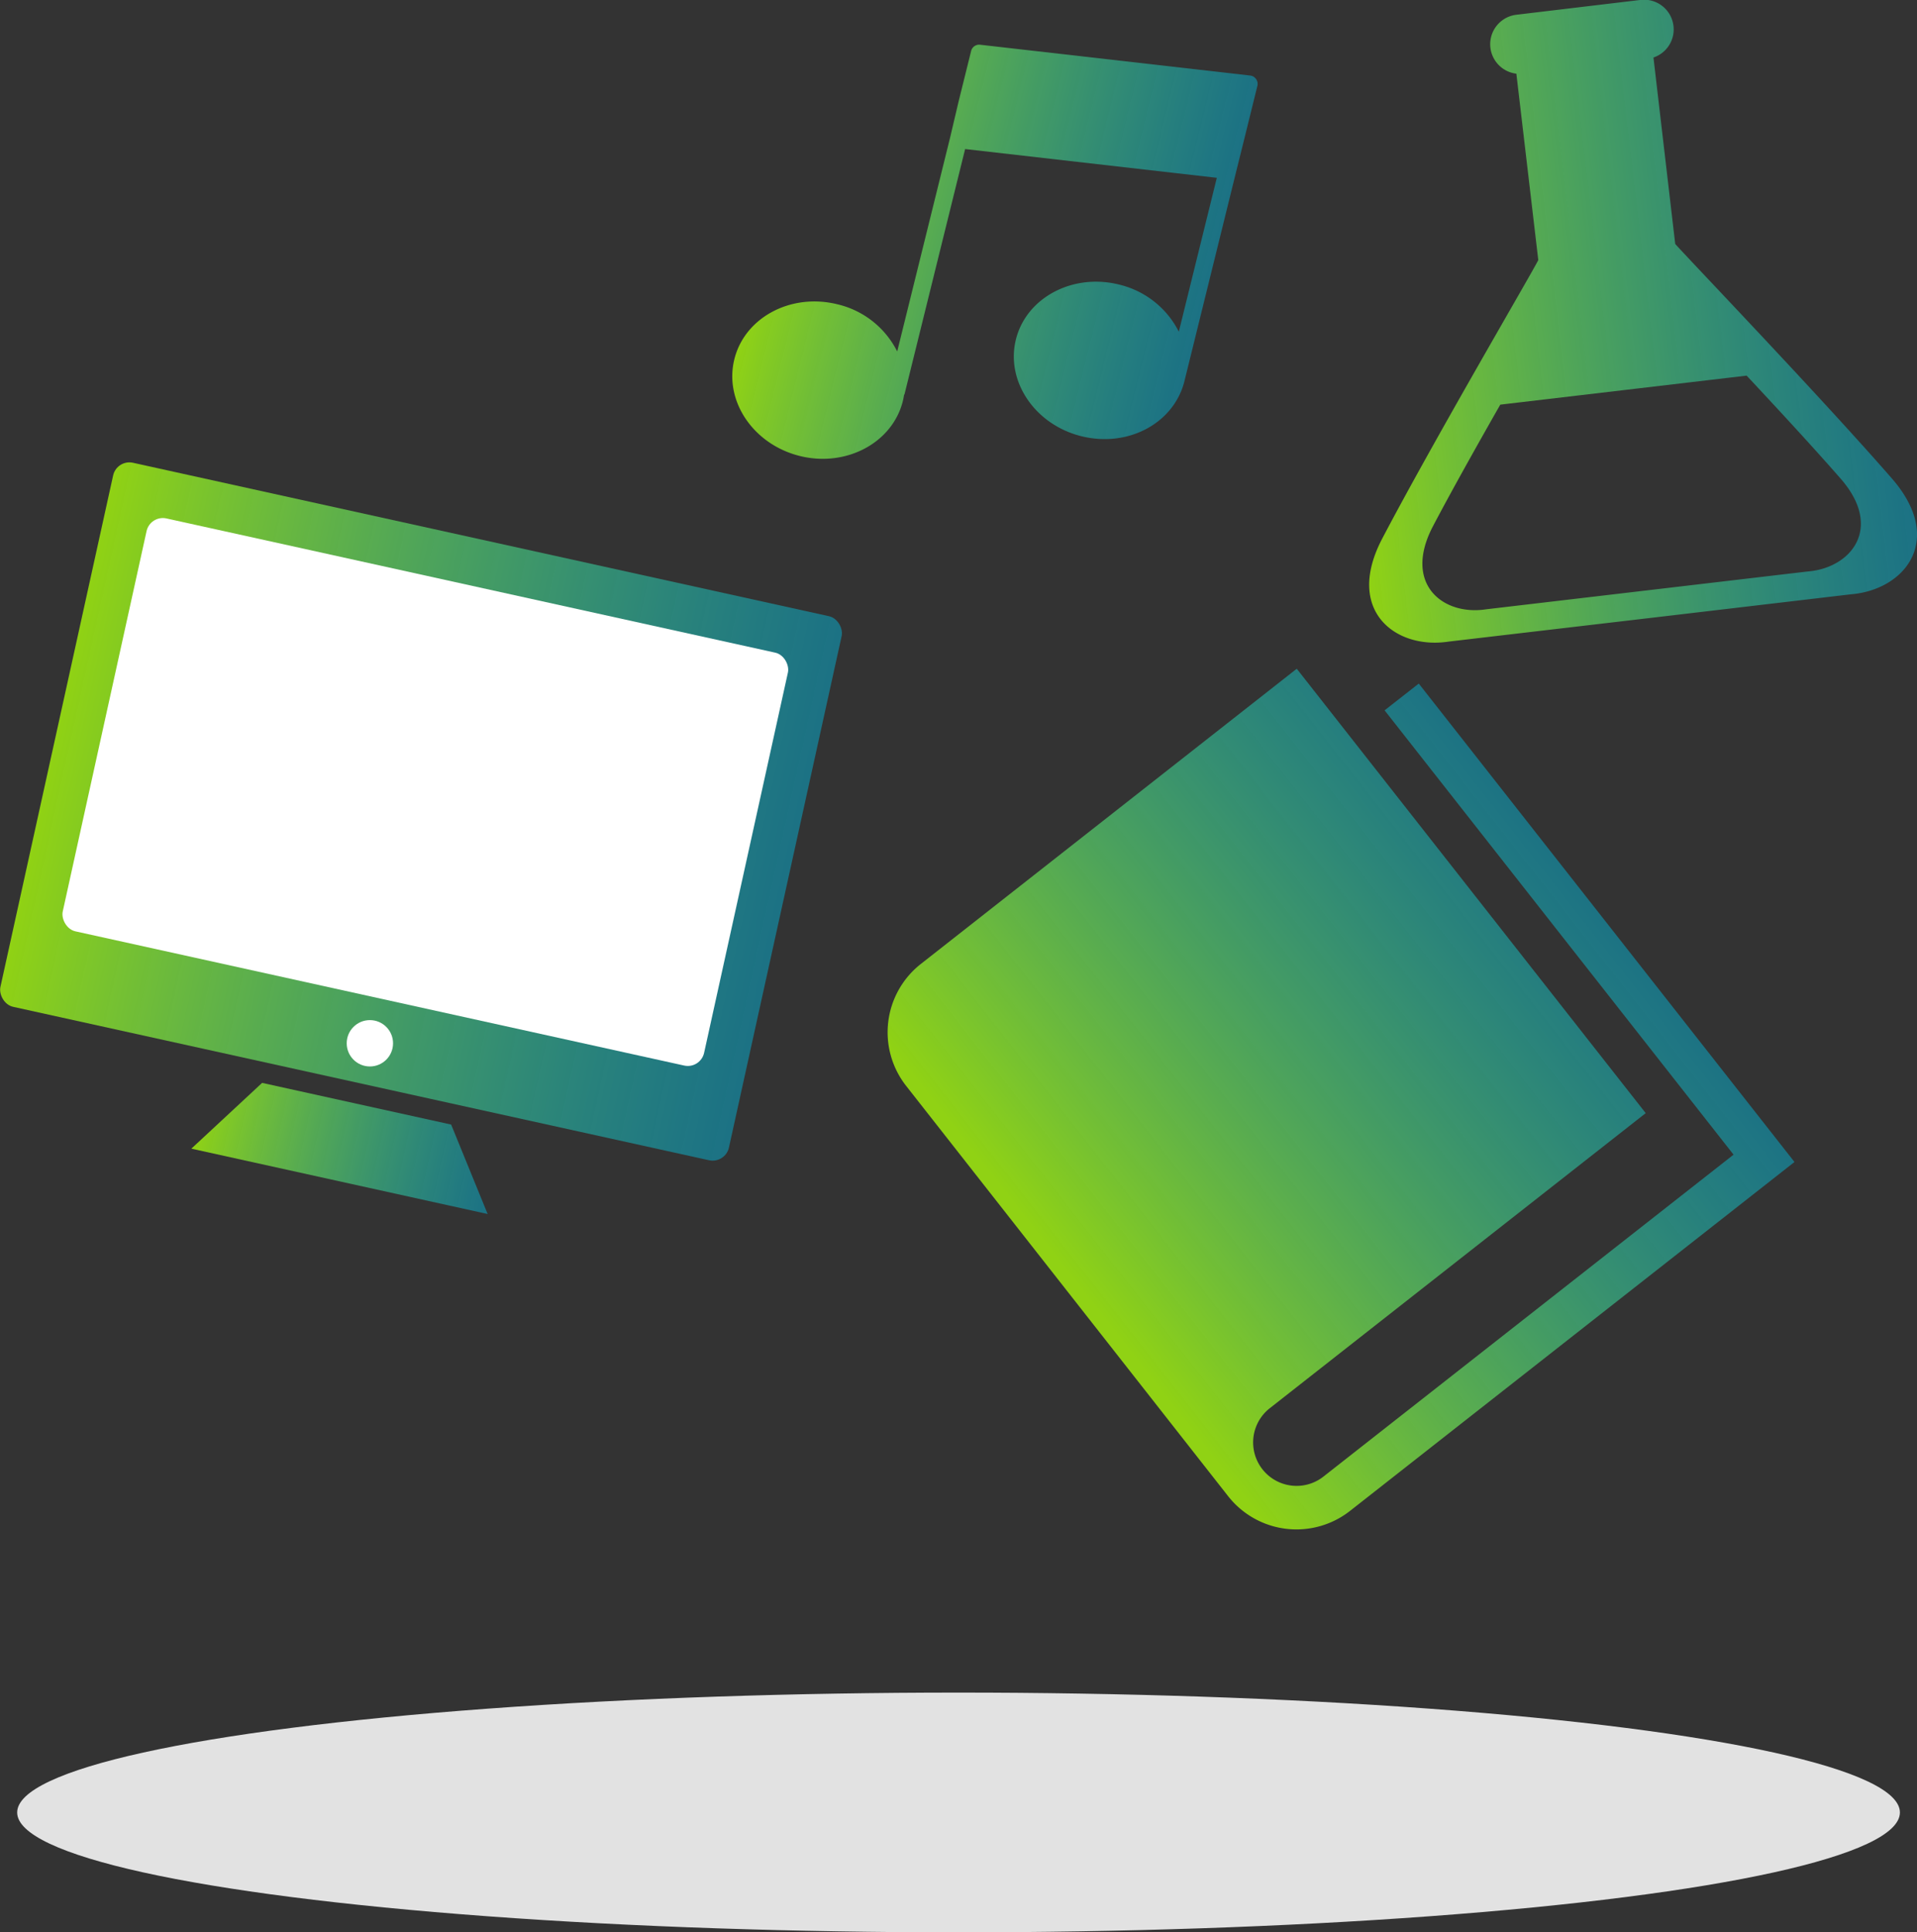
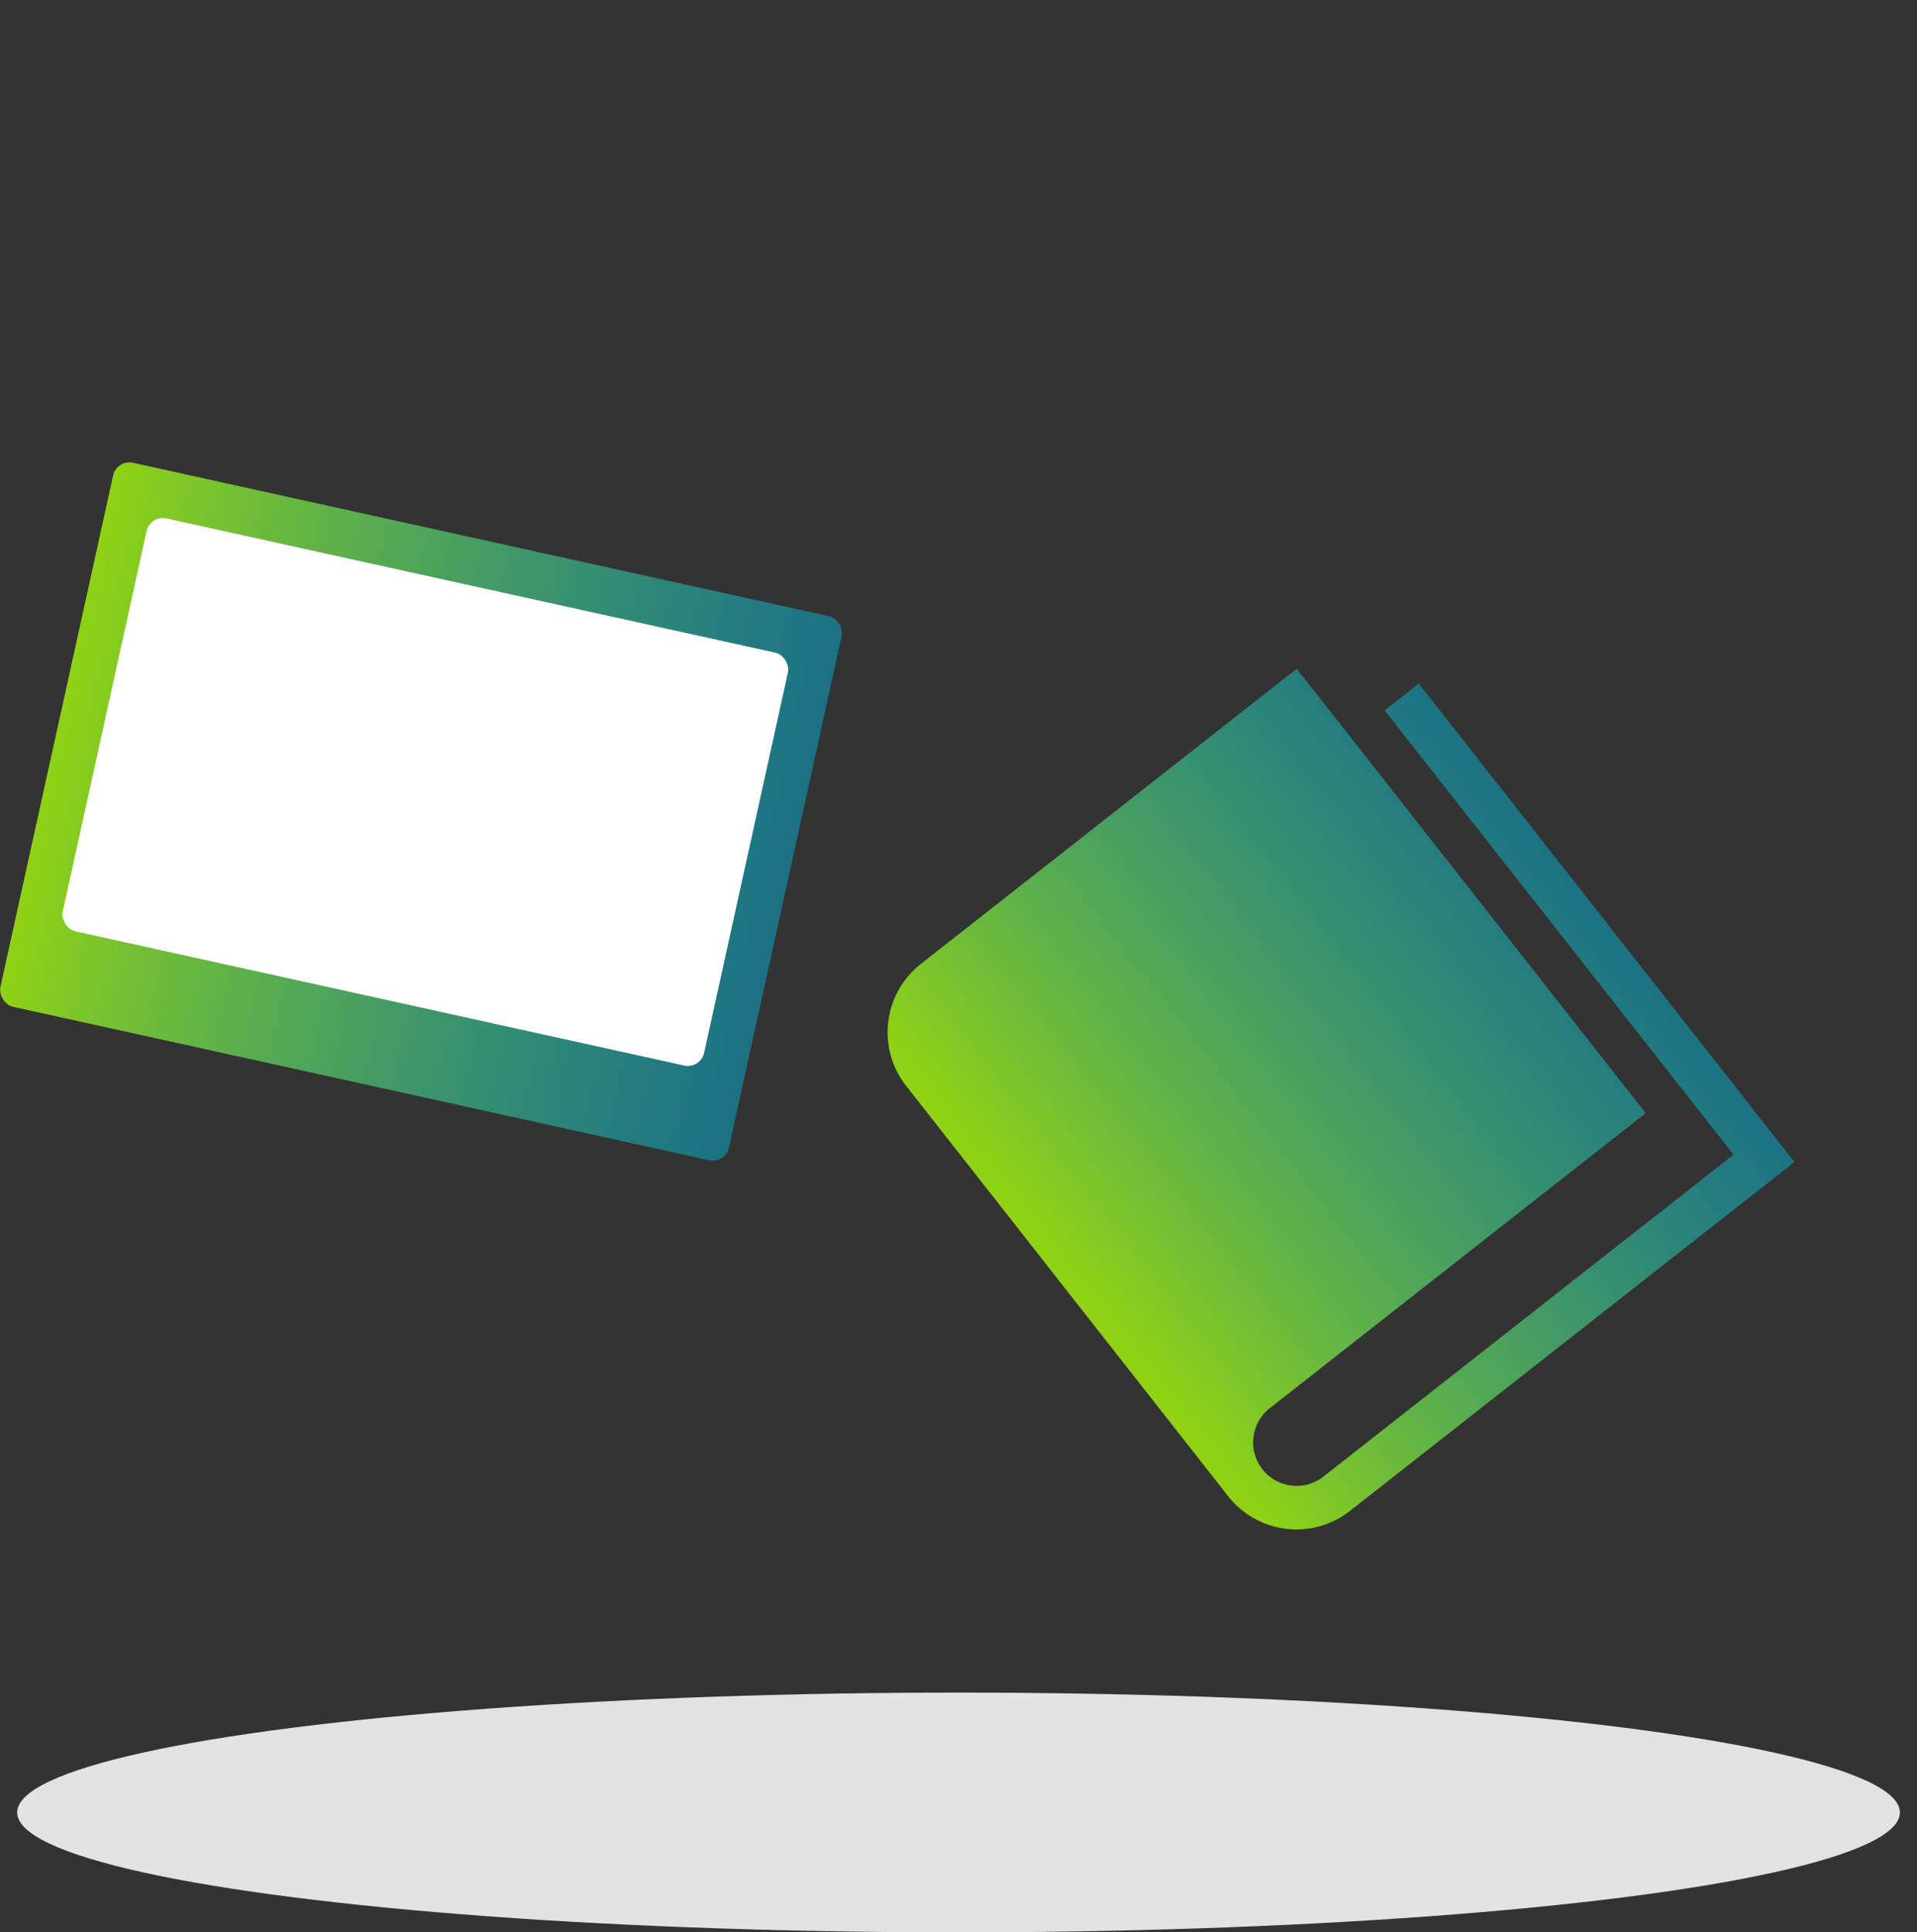
<svg xmlns="http://www.w3.org/2000/svg" xmlns:xlink="http://www.w3.org/1999/xlink" viewBox="0 0 230.01 231.79">
  <rect x="0" y="0" width="230.01" height="231.79" fill="#333333" stroke="none" />
  <defs>
    <style>.cls-1{fill:url(#Dégradé_sans_nom_117);}.cls-2{fill:#fff;}.cls-3{fill:url(#Dégradé_sans_nom_117-2);}.cls-4{fill:url(#Dégradé_sans_nom_117-3);}.cls-5{fill:url(#Dégradé_sans_nom_117-4);}.cls-6{fill:url(#Dégradé_sans_nom_117-5);}.cls-7{fill:#e2e2e2;}</style>
    <linearGradient id="Dégradé_sans_nom_117" x1="-112.91" y1="19.22" x2="-23.4" y2="19.22" gradientTransform="translate(118.67 78.12)" gradientUnits="userSpaceOnUse">
      <stop offset="0" stop-color="#90d214" />
      <stop offset="0.15" stop-color="#7bcc31" stop-opacity="0.93" />
      <stop offset="1" stop-color="#07a9cc" stop-opacity="0.53" />
    </linearGradient>
    <linearGradient id="Dégradé_sans_nom_117-2" x1="-86.36" y1="59.89" x2="-49.95" y2="59.89" gradientTransform="translate(121.21 93.24) rotate(12.43)" xlink:href="#Dégradé_sans_nom_117" />
    <linearGradient id="Dégradé_sans_nom_117-3" x1="-40.69" y1="-55" x2="12.42" y2="-55" gradientTransform="translate(119.01 87.55) rotate(13.88)" xlink:href="#Dégradé_sans_nom_117" />
    <linearGradient id="Dégradé_sans_nom_117-4" x1="216.43" y1="90.17" x2="282.49" y2="90.17" gradientTransform="translate(-64.63 -22.86) rotate(-6.72)" xlink:href="#Dégradé_sans_nom_117" />
    <linearGradient id="Dégradé_sans_nom_117-5" x1="338.32" y1="496.46" x2="416.51" y2="496.46" gradientTransform="matrix(0.79, -0.62, 0.62, 0.79, -444.63, -26.74)" xlink:href="#Dégradé_sans_nom_117" />
  </defs>
  <title>step_c</title>
  <g id="Calque_2" data-name="Calque 2">
    <g id="Calque_1-2" data-name="Calque 1">
      <rect class="cls-1" x="5.76" y="63.93" width="89.51" height="66.83" rx="2" ry="2" transform="translate(22.14 -8.59) rotate(12.43)" />
      <rect class="cls-2" x="11.63" y="69.65" width="78.8" height="50.72" rx="2" ry="2" transform="translate(21.65 -8.76) rotate(12.43)" />
-       <circle class="cls-2" cx="44.38" cy="125.15" r="2.78" />
-       <polygon class="cls-3" points="58.51 145.63 22.96 137.79 31.45 129.9 54.13 134.9 58.51 145.63" />
-       <path class="cls-4" d="M150.72,9.5a1,1,0,0,0-.73-.44L117.64,5.37a1,1,0,0,0-1.13.78L115,12.24,114,16.49l-6.35,25.67a10.77,10.77,0,0,0-7.18-5.66c-5.57-1.38-11.12,1.58-12.36,6.6s2.29,10.22,7.86,11.6,11.12-1.59,12.36-6.6c.06-.24.1-.47.14-.71a.58.58,0,0,0,.08-.18l7.25-29.33L146,21.33l-4.56,18.46a10.84,10.84,0,0,0-7.19-5.66c-5.57-1.38-11.12,1.59-12.36,6.6s2.29,10.22,7.87,11.6,11-1.53,12.32-6.47c0,0,0,0,0,0l6.21-25.15,1.06-4.26,1.5-6.08A1,1,0,0,0,150.72,9.5Z" />
-       <path class="cls-5" d="M227,57.4c-8.62-9.89-24.85-26.8-26-28.14L198.39,6.9A3.56,3.56,0,0,0,196.76,0L181.94,1.77a3.56,3.56,0,0,0,0,7.07l2.63,22.36c-.77,1.56-12.51,21.57-18.72,33.4-4.54,8.64,1.58,13.36,8,12.36L198,74.13l24.09-2.84C228.56,70.76,233.41,64.76,227,57.4ZM216.92,68.55l-19.3,2.27-19.3,2.27c-5.16.8-10-3-6.42-9.9,2.21-4.21,5.3-9.72,8.11-14.65l29.56-3.48c3.9,4.17,8.2,8.83,11.29,12.37C226,63.32,222.11,68.13,216.92,68.55Z" />
      <path class="cls-6" d="M166.13,85.21,208,138.51l-49.21,38.62a5.21,5.21,0,1,1-6.44-8.2l45.11-35.4L155.59,80.22l-45.1,35.41a10.42,10.42,0,0,0-1.76,14.64l38.62,49.2A10.42,10.42,0,0,0,162,181.23l53.31-41.84L170.23,82Z" />
      <ellipse class="cls-7" cx="115.01" cy="217.42" rx="112.95" ry="14.38" />
    </g>
  </g>
</svg>